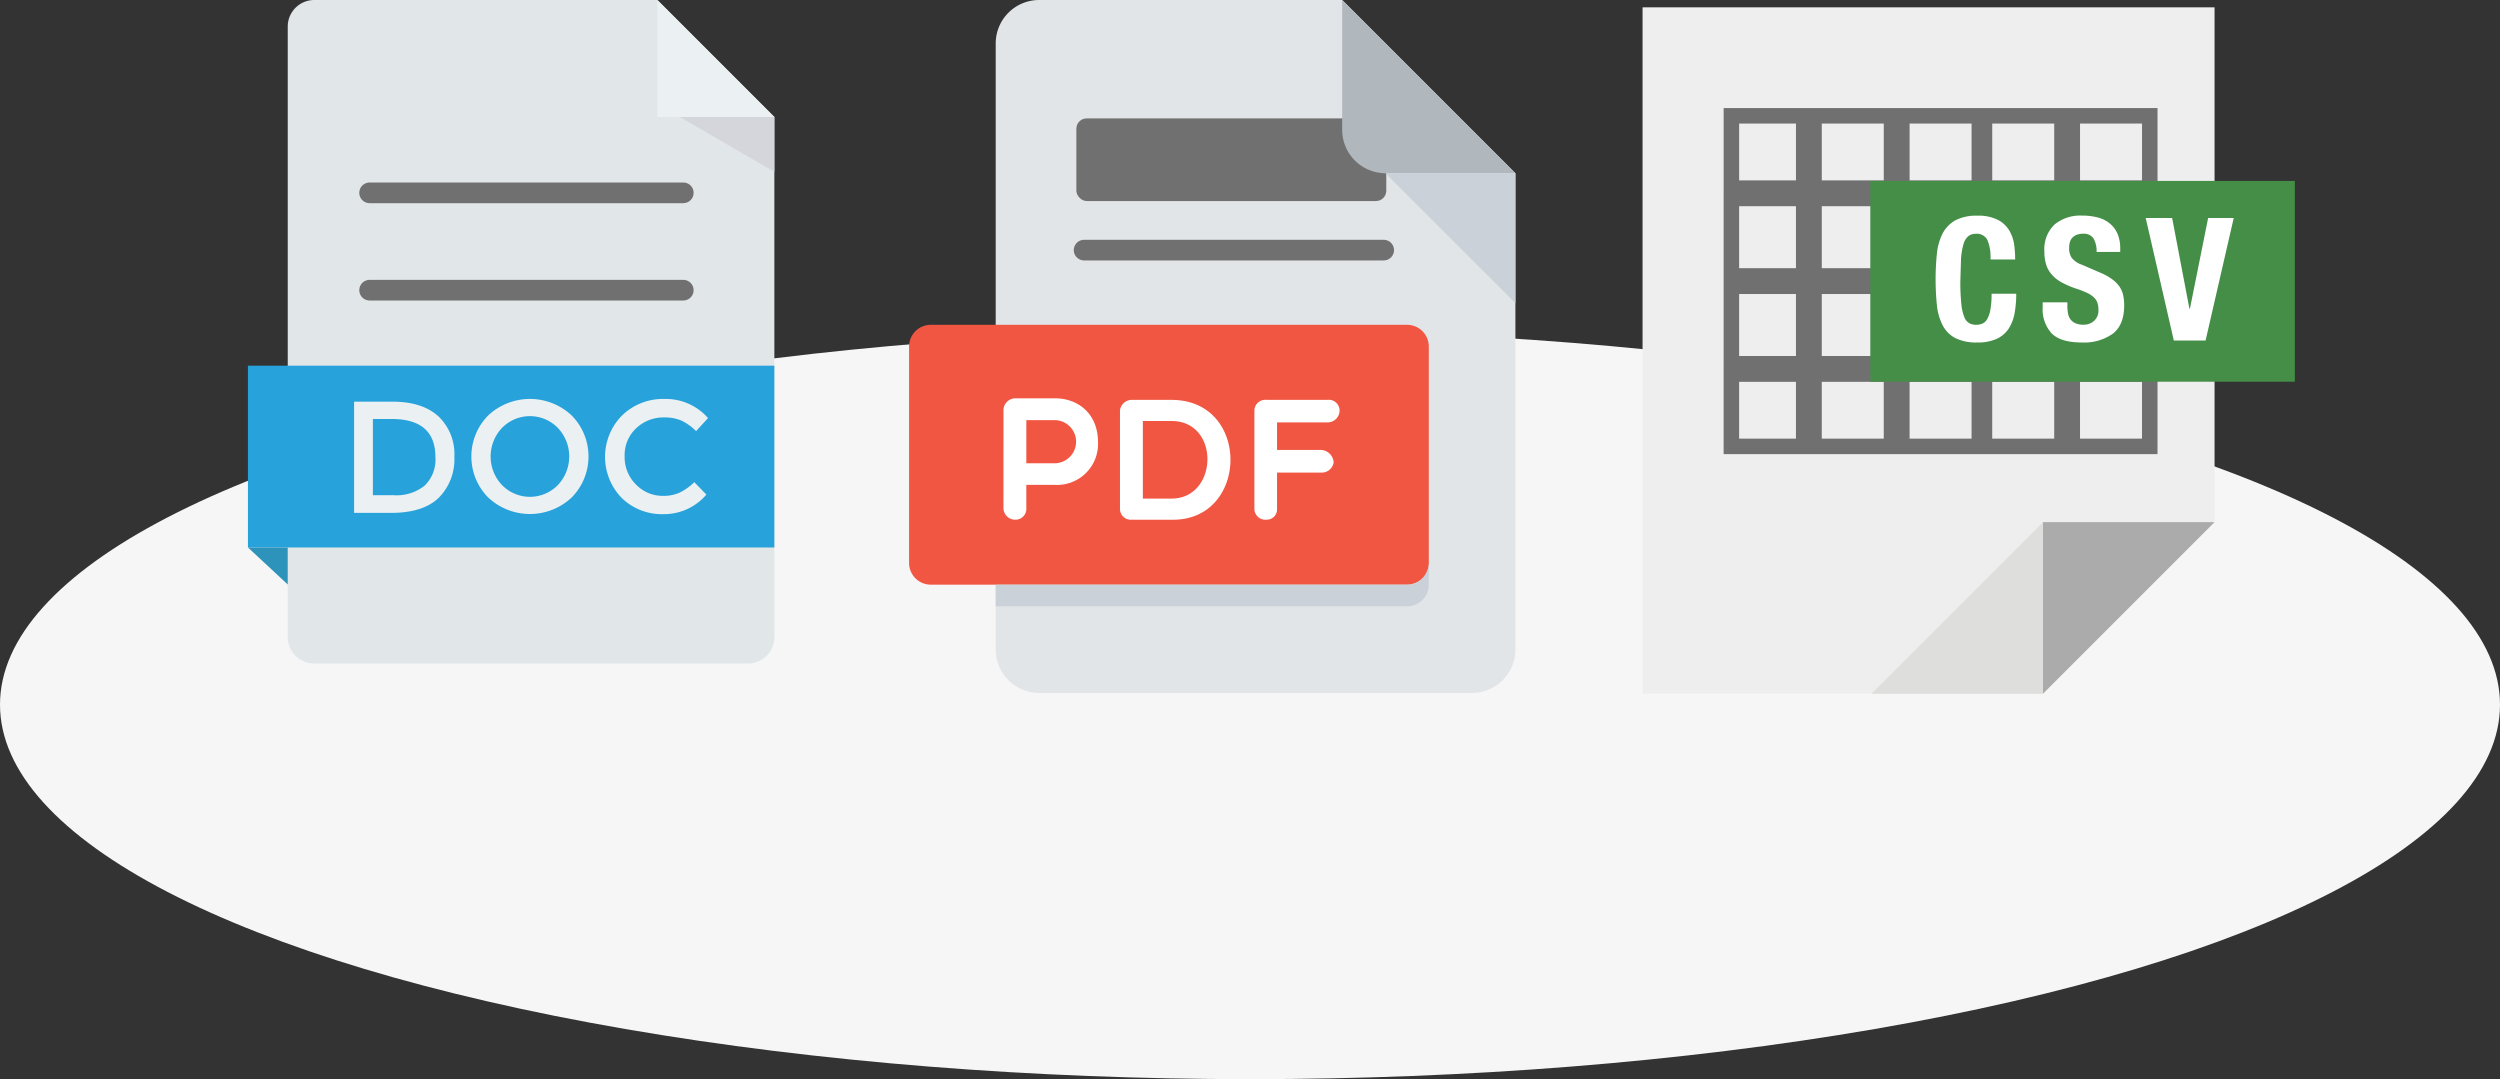
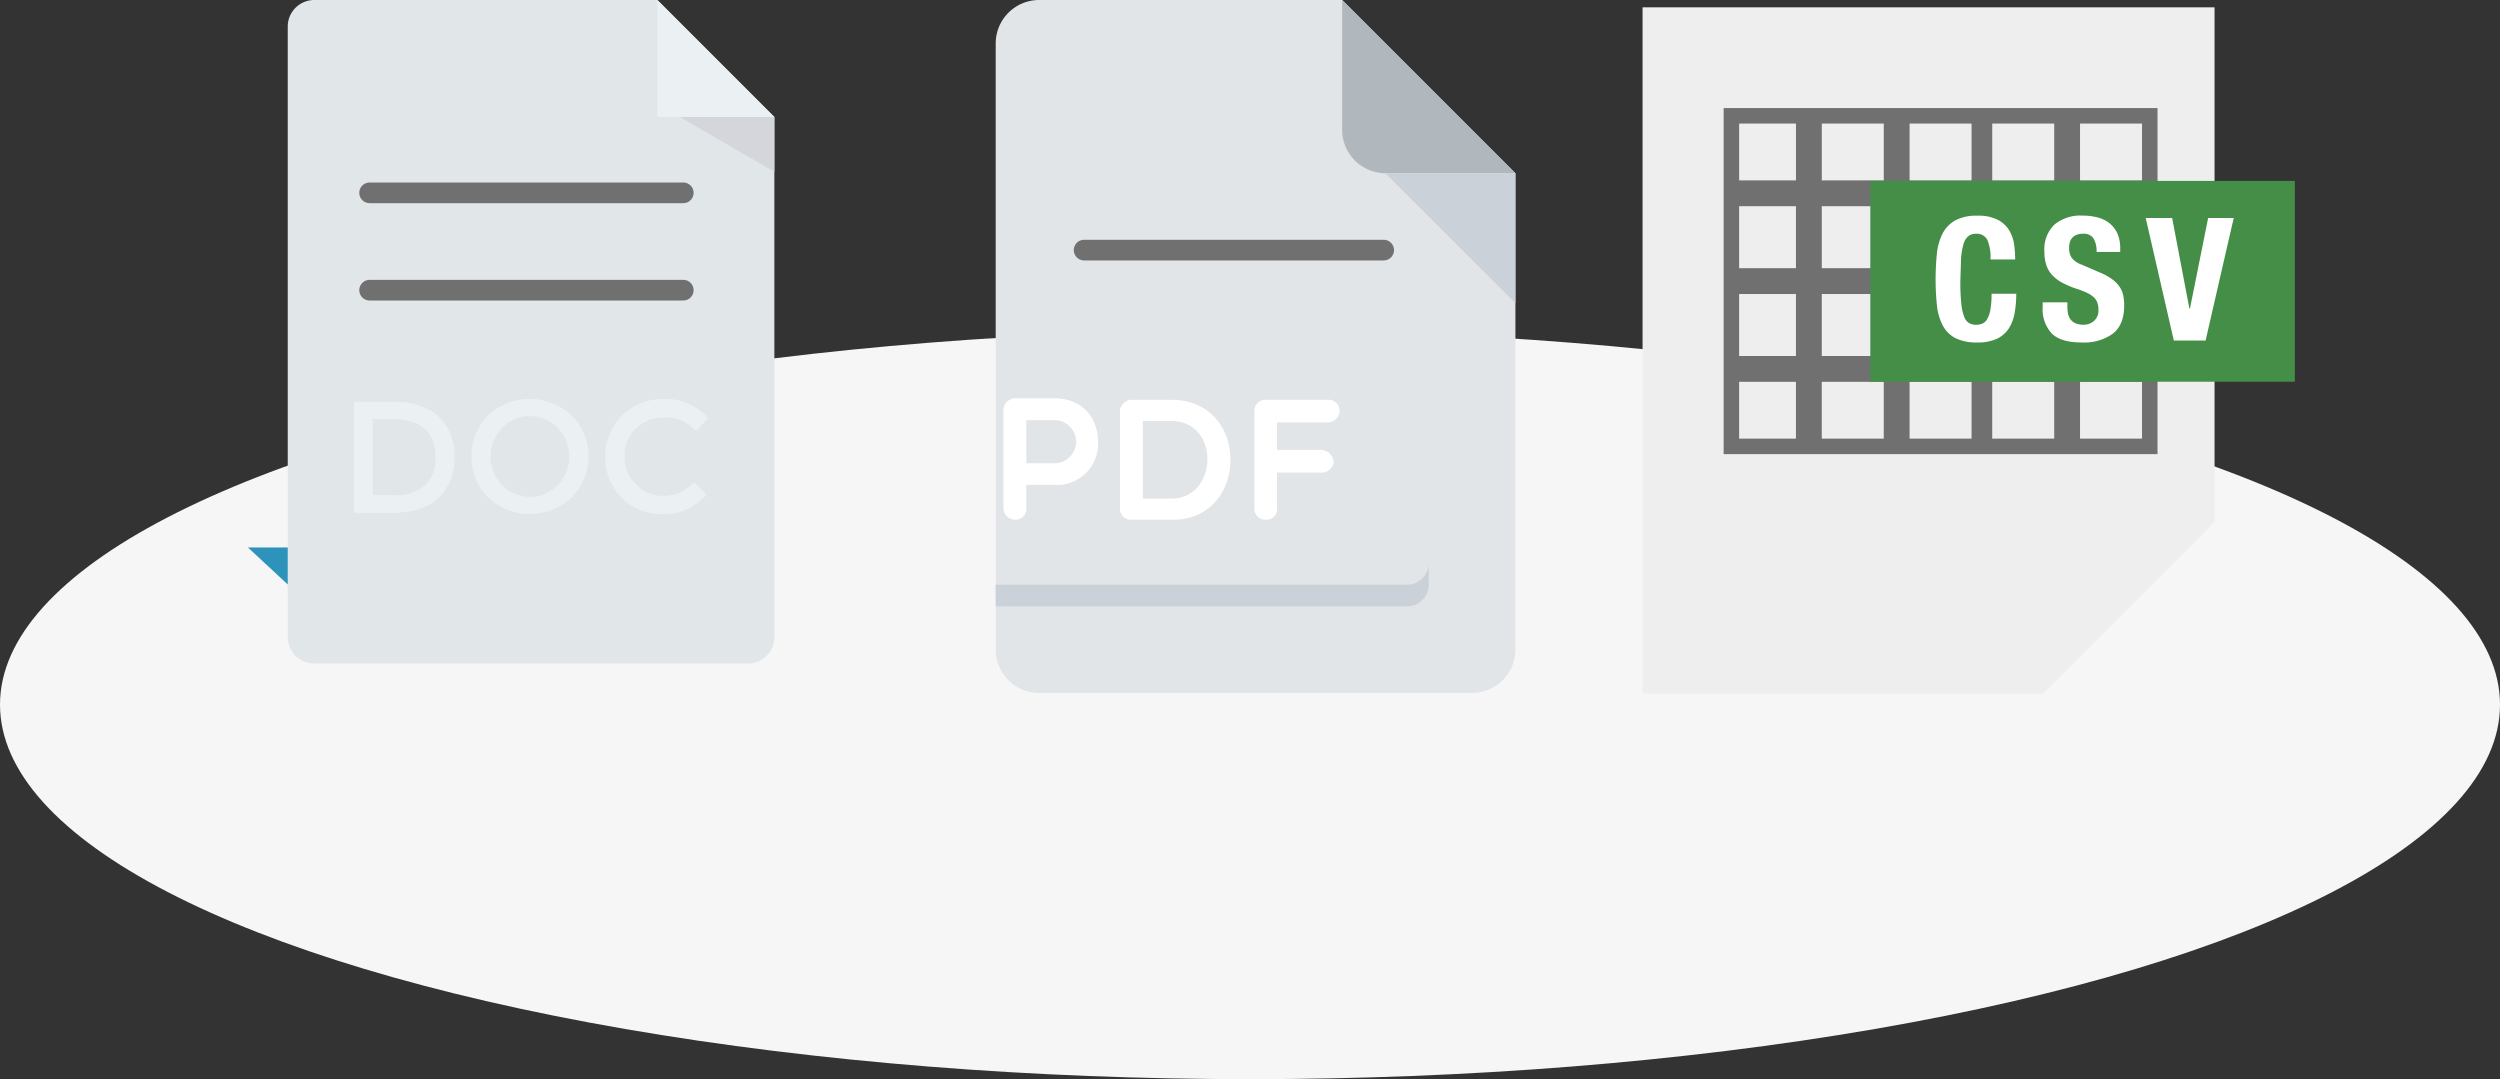
<svg xmlns="http://www.w3.org/2000/svg" width="484" height="208.922">
  <rect width="100%" height="100%" fill="#333333" stroke="none" />
  <ellipse cx="242" cy="136.422" rx="242" ry="72.5" fill="#f6f6f6" />
  <path d="M127.265 0H60.846a5.14 5.14 0 0 0-5.138 5.139v118.187a5.14 5.14 0 0 0 5.139 5.139h83.93a5.14 5.14 0 0 0 5.139-5.139V22.65z" fill="#e1e6e9" />
-   <path fill="#27a2db" d="M48 70.794h101.915v35.196H48z" />
  <path d="M84.85 80.581a10.04 10.04 0 0 1 3.111 7.841 10.55 10.55 0 0 1-3.019 7.947q-3.019 2.926-9.24 2.926h-7.148V77.762h7.394q5.789 0 8.902 2.819zm-.554 7.932q0-7.394-8.471-7.394H72.19v14.757h4.036c2.16.147 4.297-.518 5.992-1.864a7 7 0 0 0 2.078-5.498zm26.369 7.81a11.81 11.81 0 0 1-16.141 0c-4.359-4.404-4.359-11.496 0-15.9a11.81 11.81 0 0 1 16.141 0c4.359 4.404 4.359 11.496 0 15.9zm-2.663-13.478c-1.422-1.457-3.372-2.279-5.408-2.279s-3.986.822-5.408 2.279a8.05 8.05 0 0 0 0 11.06c1.422 1.458 3.372 2.28 5.408 2.28s3.986-.822 5.408-2.28a8.05 8.05 0 0 0 0-11.06zm20.349 13.154a7.6 7.6 0 0 0 3.234-.63 11.2 11.2 0 0 0 2.835-2.018l2.339 2.4c-2.069 2.43-5.109 3.818-8.3 3.79a11.13 11.13 0 0 1-8.1-3.143c-4.316-4.454-4.288-11.539.063-15.959a11.38 11.38 0 0 1 8.286-3.2c3.197-.061 6.259 1.293 8.364 3.7l-2.309 2.526c-.841-.855-1.827-1.555-2.913-2.065a8.15 8.15 0 0 0-3.219-.585 7.65 7.65 0 0 0-5.483 2.111c-1.476 1.398-2.284 3.36-2.219 5.392a7.44 7.44 0 0 0 2.2 5.483 7.14 7.14 0 0 0 5.222 2.198z" fill="#ebf0f3" />
  <path d="M48 105.989l7.708 7.167v-7.167z" fill="#2d93ba" />
  <path d="M127.265 22.65h22.65L127.265 0z" fill="#ebf0f3" />
  <path d="M131.623 22.65l18.292 10.613V22.65z" fill="#d5d6db" />
  <path d="M71.557 37.333h60.725M71.557 56.179h60.725" fill="none" stroke="#707070" stroke-linecap="round" stroke-width="4" />
  <path d="M318 1.422v132.884h77.516l33.221-33.221V1.422z" fill="#efeeee" />
  <path d="M335.197 22.421h14v14h-14zm16 0h15v14h-15zm17 0h15v14h-15zm16 0h15v14h-15zm17 0h15v14h-15zm-66 16h14v15h-14zm16 0h15v15h-15zm17 0h15v15h-15zm16 0h15v15h-15zm17 0h15v15h-15zm-66 17h14v15h-14zm16 0h15v15h-15zm17 0h15v15h-15zm16 0h15v15h-15zm17 0h15v15h-15zm-66 17h14v14h-14zm16 0h15v14h-15zm17 0h15v14h-15zm16 0h15v14h-15zm17 0h15v14h-15z" fill="none" stroke="#707070" stroke-width="3" />
-   <path d="M395.515 101.085v33.221l33.221-33.221z" fill="#ababab" />
-   <path d="M362.294 134.306h33.221v-33.221z" fill="#dededd" />
  <path d="M362.093 35.024V73.9h82.194V35.024z" fill="#448e47" />
  <path d="M384.754 46.448a2.29 2.29 0 0 0-2.242-1.185 2.21 2.21 0 0 0-1.478.487c-.449.419-.766.96-.914 1.556a13.32 13.32 0 0 0-.465 2.829l-.133 4.269a41.47 41.47 0 0 0 .183 4.352c.068.88.258 1.747.565 2.575.169.509.509.943.963 1.229a2.78 2.78 0 0 0 1.345.321 3.19 3.19 0 0 0 1.179-.216 2 2 0 0 0 .947-.864 5.37 5.37 0 0 0 .631-1.827 16.67 16.67 0 0 0 .233-3.106h4.778a21.51 21.51 0 0 1-.3 3.654 8.38 8.38 0 0 1-1.113 3.023 5.59 5.59 0 0 1-2.292 2.021 8.67 8.67 0 0 1-3.837.736 9.07 9.07 0 0 1-4.28-.864 5.83 5.83 0 0 1-2.442-2.492 10.98 10.98 0 0 1-1.1-3.887c-.332-3.306-.332-6.638 0-9.944a11.16 11.16 0 0 1 1.1-3.9 6.2 6.2 0 0 1 2.442-2.541 8.65 8.65 0 0 1 4.28-.914c1.394-.069 2.783.217 4.036.831.915.486 1.676 1.217 2.2 2.11a7.31 7.31 0 0 1 .914 2.757c.118.92.179 1.846.183 2.774h-4.775a8.7 8.7 0 0 0-.608-3.784zm15.487 12.767a8.28 8.28 0 0 0 .133 1.506 2.71 2.71 0 0 0 .5 1.146c.26.326.6.579.986.736a3.98 3.98 0 0 0 1.539.266c.723.004 1.424-.249 1.977-.714a2.7 2.7 0 0 0 .88-2.209 4.1 4.1 0 0 0-.216-1.379c-.151-.399-.396-.756-.714-1.041a5.12 5.12 0 0 0-1.312-.847 18.35 18.35 0 0 0-2.01-.781c-.95-.311-1.873-.701-2.757-1.168a7.2 7.2 0 0 1-1.943-1.478 5.3 5.3 0 0 1-1.146-1.96 8.29 8.29 0 0 1-.365-2.58 6.62 6.62 0 0 1 1.96-5.243c1.517-1.225 3.436-1.841 5.382-1.728a11.7 11.7 0 0 1 2.94.349 6.08 6.08 0 0 1 2.325 1.13 5.31 5.31 0 0 1 1.528 1.988 7.11 7.11 0 0 1 .548 2.907v.664h-4.579a4.85 4.85 0 0 0-.592-2.613c-.456-.635-1.214-.983-1.993-.914a3.42 3.42 0 0 0-1.329.233 2.28 2.28 0 0 0-.847.615 2.17 2.17 0 0 0-.437.891 4.2 4.2 0 0 0-.116 1.03 3.41 3.41 0 0 0 .465 1.844 4.1 4.1 0 0 0 1.993 1.379l3.688 1.595c.787.328 1.532.748 2.22 1.251a5.95 5.95 0 0 1 1.379 1.4c.343.496.586 1.055.714 1.644.139.653.206 1.32.2 1.988q0 3.754-2.176 5.465a9.58 9.58 0 0 1-6.063 1.716q-4.053 0-5.8-1.761a6.87 6.87 0 0 1-1.739-5.05v-.963h4.784v.692zm23.626.535h.105l3.521-17.541h4.955L427 65.929h-6.146l-5.443-23.72h5.116z" fill="#fff" />
  <path d="M201.153 0a8.41 8.41 0 0 0-8.384 8.384v117.383a8.41 8.41 0 0 0 8.384 8.384h83.846a8.41 8.41 0 0 0 8.385-8.384V33.538L259.845 0z" fill="#e2e5e7" />
-   <rect width="60" height="16" rx="2" fill="#707070" x="208.383" y="22.922" />
  <path d="M268.229 33.538h25.154L259.845 0v25.153a8.41 8.41 0 0 0 8.384 8.385z" fill="#b0b7bd" />
  <path d="M293.384 58.691L268.23 33.538h25.154z" fill="#cad1d8" />
-   <path d="M276.614 108.999a4.2 4.2 0 0 1-4.192 4.192h-92.23a4.2 4.2 0 0 1-4.192-4.192V67.076a4.2 4.2 0 0 1 4.192-4.192h92.23a4.2 4.2 0 0 1 4.192 4.192z" fill="#f15642" />
  <path d="M194.274 79.43a2.31 2.31 0 0 1 2.276-2.314h7.743c4.36 0 8.284 2.918 8.284 8.51.088 2.22-.758 4.375-2.332 5.943a7.94 7.94 0 0 1-5.952 2.307h-5.6v4.427a2.1 2.1 0 0 1-2.146 2.31 2.26 2.26 0 0 1-2.276-2.31zm4.423 1.907v8.351h5.6a4.18 4.18 0 0 0 4.033-4.175 4.18 4.18 0 0 0-4.033-4.175zm20.445 19.277a2.1 2.1 0 0 1-2.314-2.075V79.497a2.28 2.28 0 0 1 2.314-2.079h7.676c15.318 0 14.983 23.2.3 23.2zm2.113-19.1v15.012h5.563c9.051 0 9.454-15.017 0-15.017h-5.563zm25.98.264v5.328h8.548a2.59 2.59 0 0 1 2.415 2.377 2.33 2.33 0 0 1-2.415 2.012h-8.548v7.039a1.98 1.98 0 0 1-.557 1.47 1.99 1.99 0 0 1-1.451.605 2.13 2.13 0 0 1-2.377-2.075V79.493a2.12 2.12 0 0 1 2.377-2.079h11.768a2.09 2.09 0 0 1 2.348 2.079c-.019 1.278-1.07 2.299-2.348 2.281h-9.76z" fill="#fff" />
  <path d="M272.422 113.19h-79.653v4.192h79.653a4.2 4.2 0 0 0 4.192-4.192v-4.192a4.2 4.2 0 0 1-4.192 4.192z" fill="#cad1d8" />
  <path fill="none" stroke="#707070" stroke-linecap="round" stroke-width="4" d="M209.883 48.422h58" />
</svg>